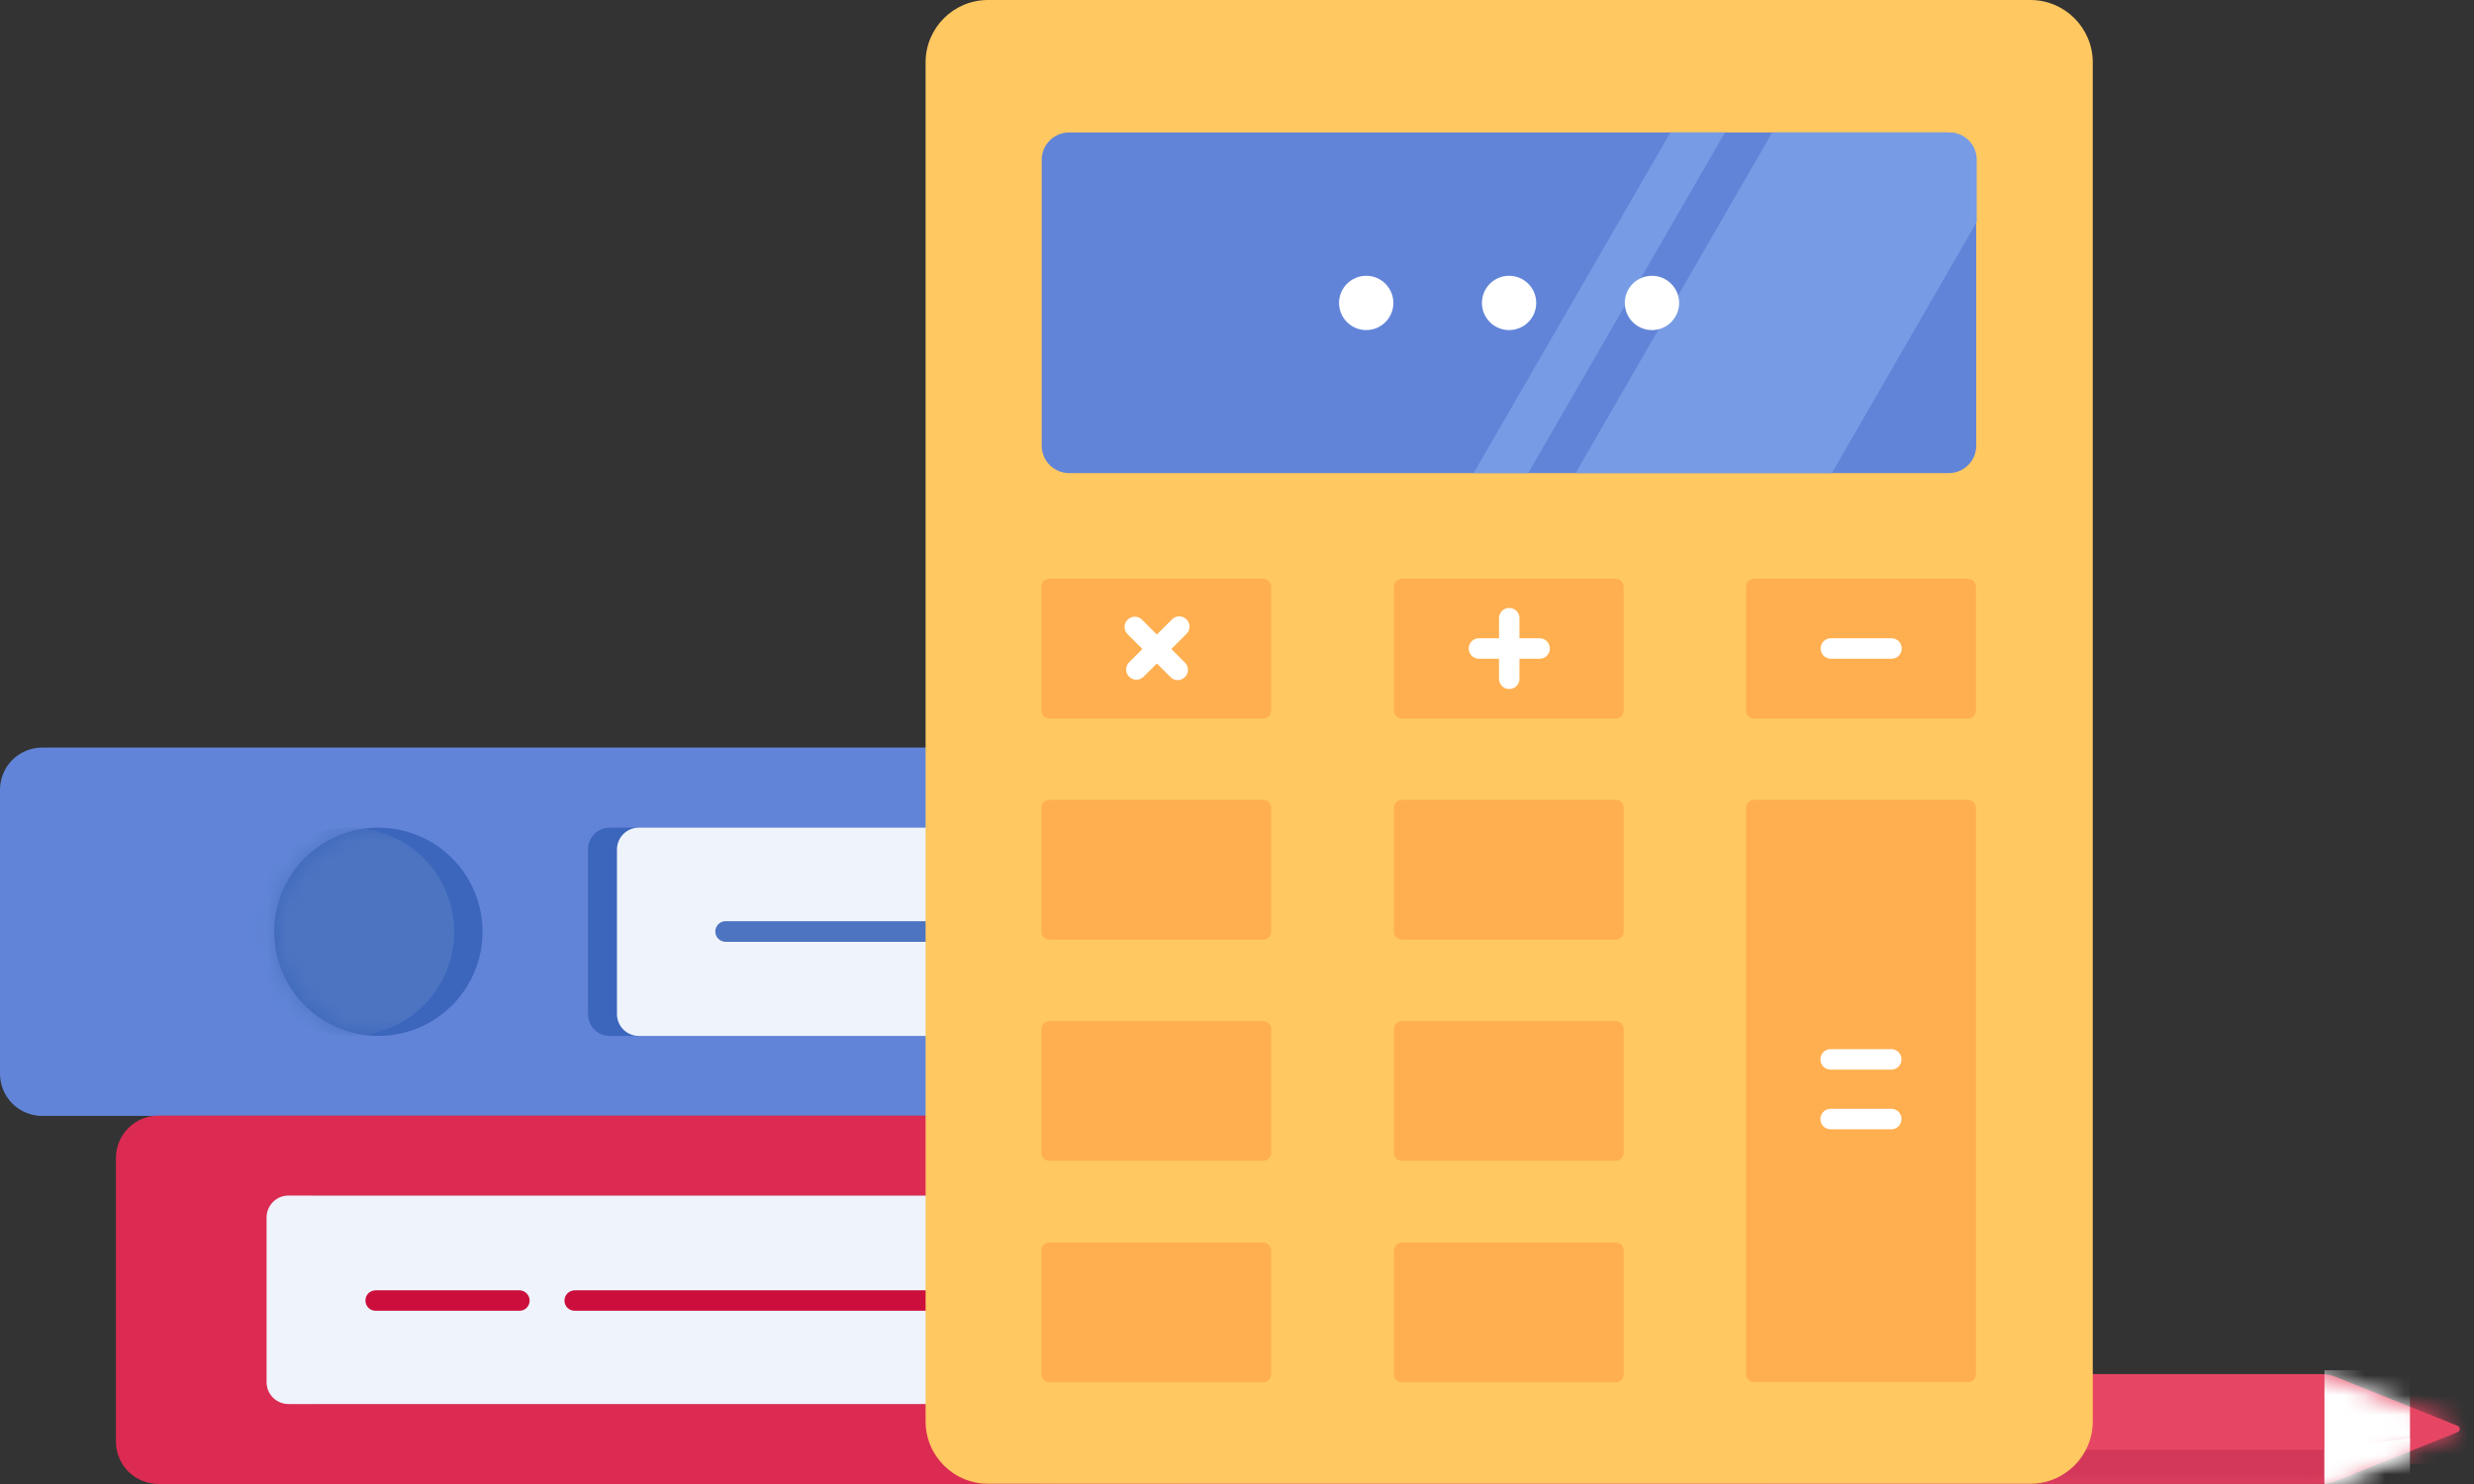
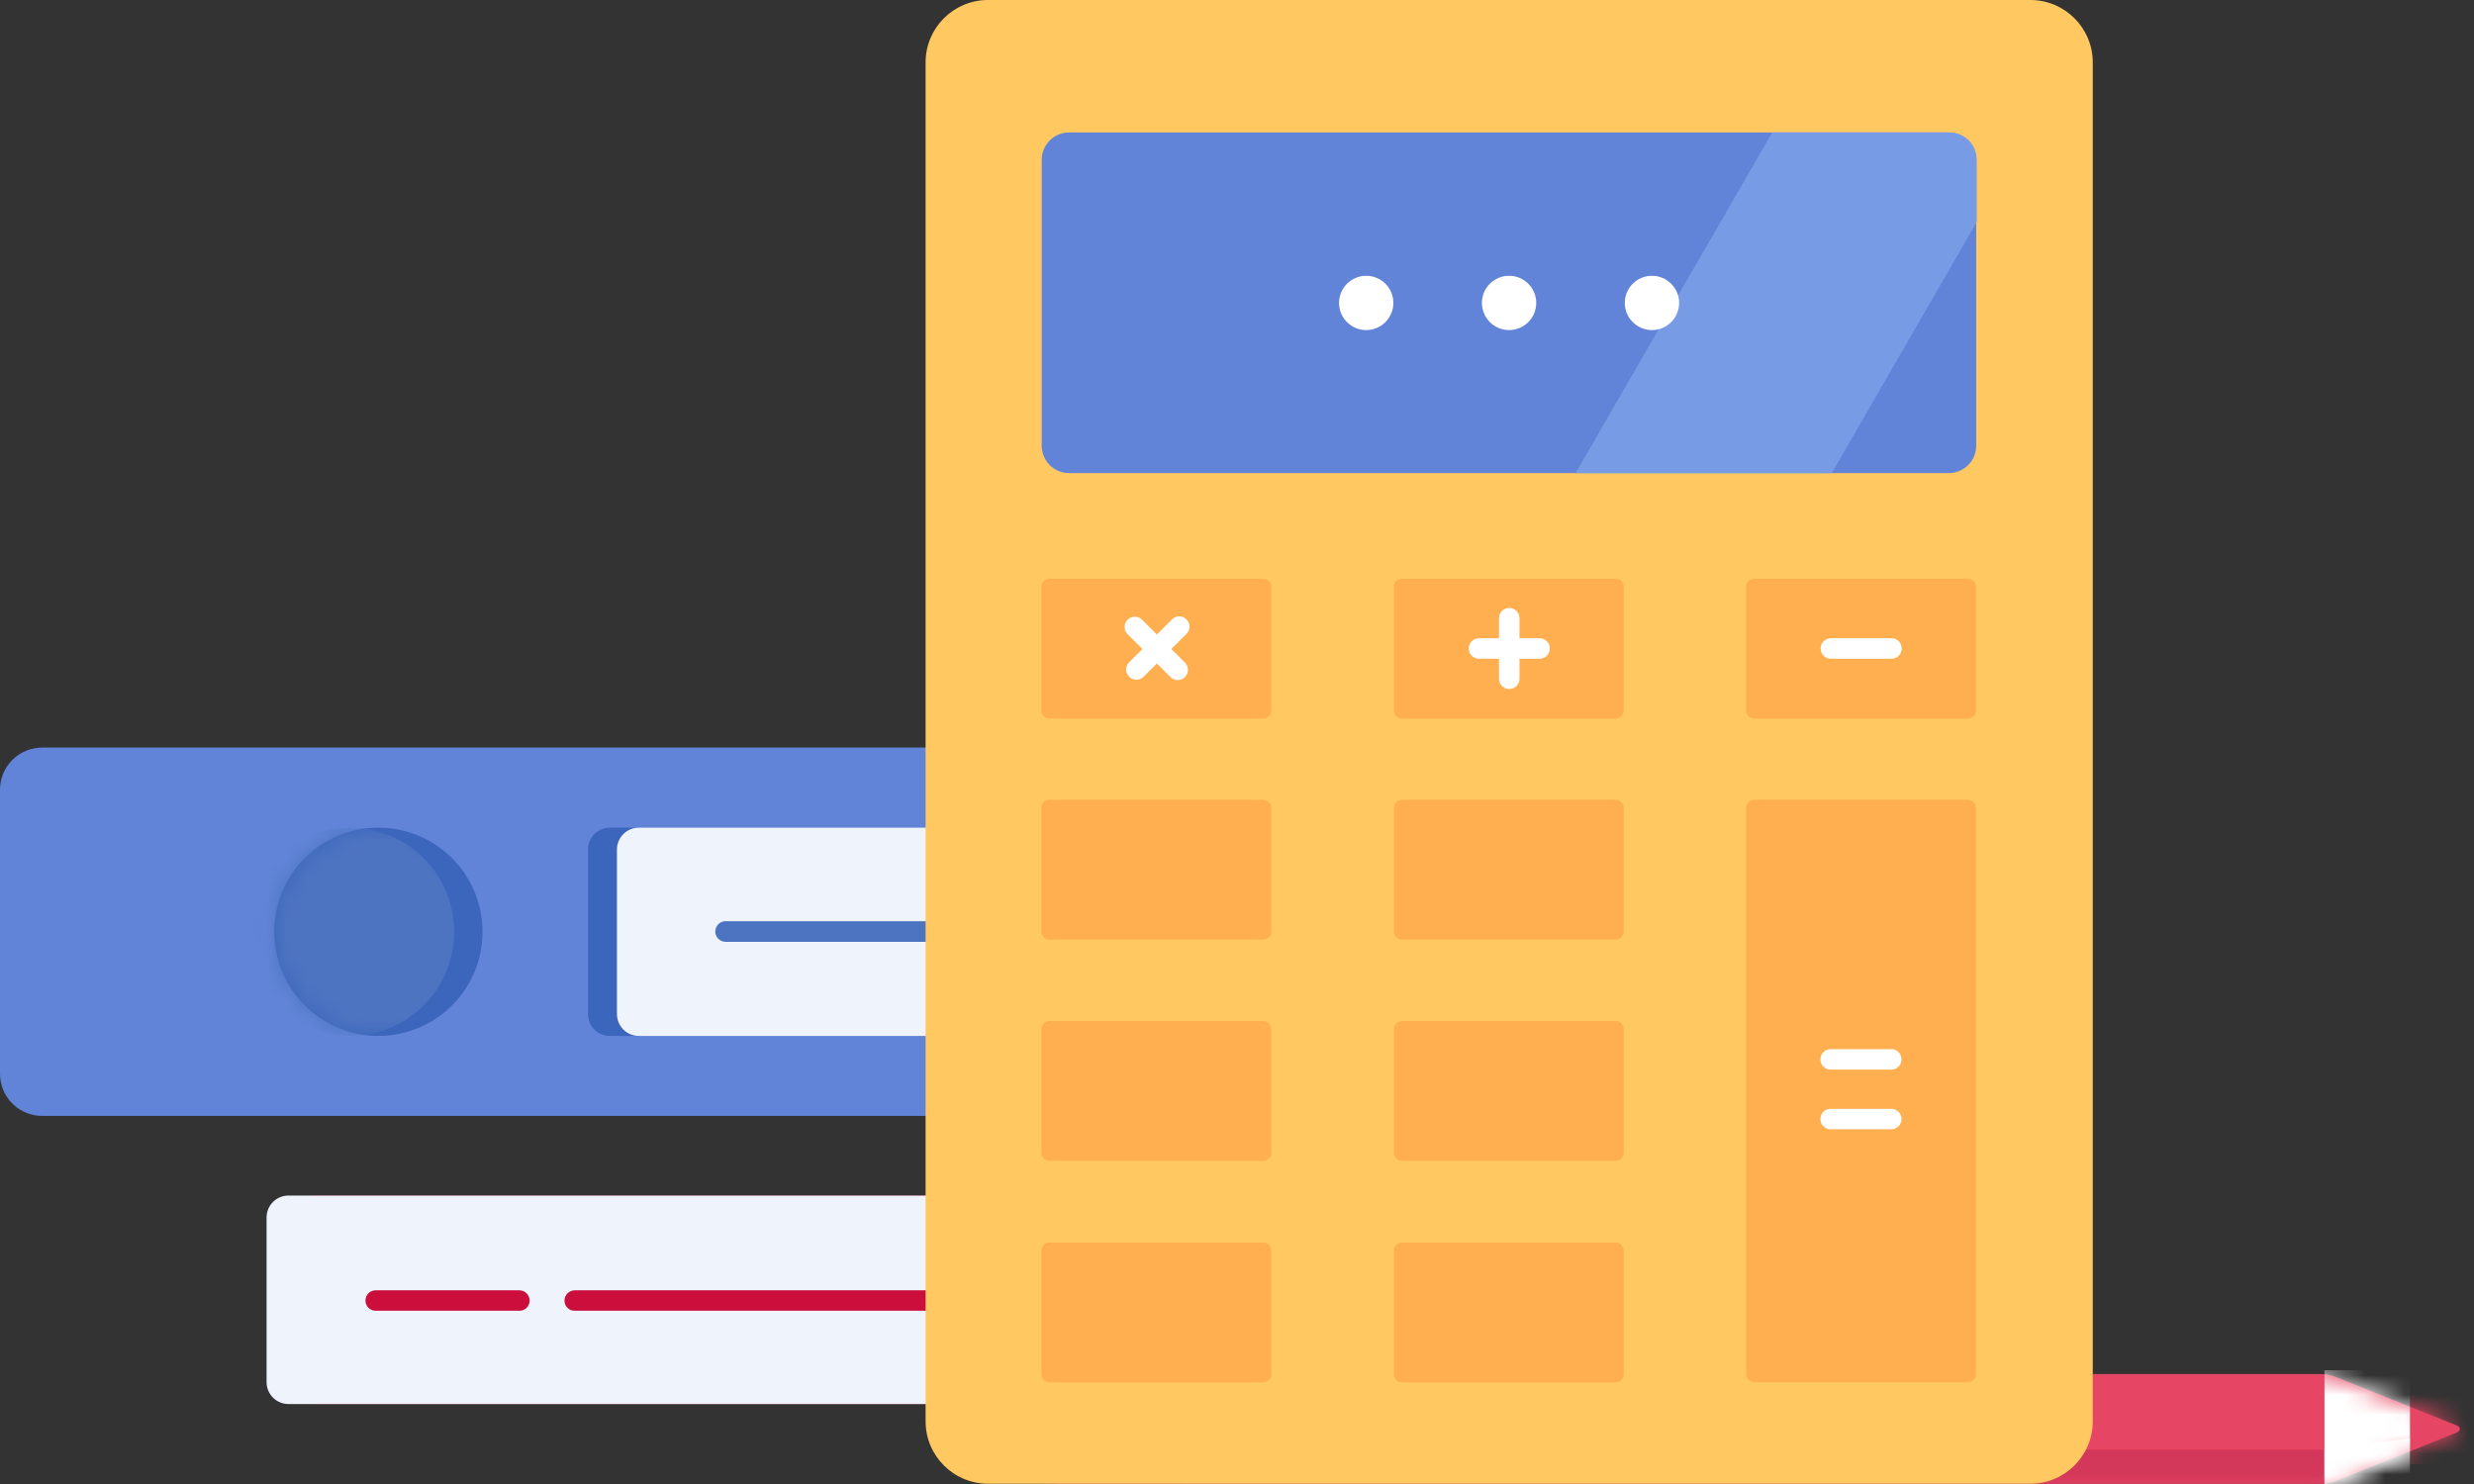
<svg xmlns="http://www.w3.org/2000/svg" width="125" height="75" viewBox="0 0 125 75" fill="none">
  <rect x="0" y="0" width="125" height="75" fill="#333333" stroke="none" />
  <path d="M79.032 39.922V54.257C79.033 54.539 78.979 54.818 78.872 55.078C78.765 55.338 78.607 55.575 78.408 55.774C78.209 55.973 77.972 56.13 77.712 56.237C77.452 56.344 77.173 56.399 76.892 56.397H2.14C1.859 56.399 1.58 56.344 1.32 56.237C1.059 56.13 0.823 55.973 0.624 55.774C0.425 55.575 0.267 55.338 0.16 55.078C0.053 54.818 -0.001 54.539 2.48017e-05 54.257V39.922C-0.001 39.64 0.053 39.361 0.16 39.101C0.267 38.84 0.425 38.604 0.624 38.405C0.823 38.206 1.059 38.049 1.32 37.941C1.58 37.834 1.859 37.78 2.14 37.781H76.892C77.173 37.78 77.452 37.834 77.712 37.941C77.972 38.049 78.209 38.206 78.408 38.405C78.607 38.604 78.765 38.84 78.872 39.101C78.979 39.361 79.033 39.64 79.032 39.922Z" fill="#6184D8" />
  <path d="M70.001 42.934V51.249C70.001 51.395 69.973 51.54 69.916 51.675C69.86 51.809 69.778 51.932 69.674 52.035C69.57 52.138 69.447 52.219 69.311 52.274C69.176 52.329 69.031 52.356 68.885 52.355H30.813C30.52 52.355 30.238 52.239 30.031 52.031C29.824 51.824 29.707 51.542 29.707 51.249V42.934C29.707 42.641 29.824 42.36 30.031 42.152C30.238 41.945 30.52 41.828 30.813 41.828H68.885C69.031 41.827 69.176 41.855 69.311 41.909C69.447 41.964 69.57 42.046 69.674 42.148C69.778 42.251 69.86 42.374 69.916 42.509C69.973 42.644 70.001 42.788 70.001 42.934Z" fill="#3B66BC" />
  <path d="M71.425 42.934V51.249C71.425 51.542 71.309 51.824 71.101 52.031C70.894 52.239 70.612 52.355 70.319 52.355H32.288C32.142 52.356 31.997 52.329 31.861 52.274C31.726 52.219 31.603 52.138 31.499 52.035C31.396 51.932 31.313 51.809 31.257 51.675C31.201 51.54 31.172 51.395 31.172 51.249V42.934C31.172 42.788 31.201 42.644 31.257 42.509C31.313 42.374 31.396 42.251 31.499 42.148C31.603 42.046 31.726 41.964 31.861 41.909C31.997 41.855 32.142 41.827 32.288 41.828H70.36C70.646 41.839 70.917 41.96 71.116 42.166C71.314 42.373 71.425 42.648 71.425 42.934Z" fill="#EFF3FB" />
  <path d="M19.119 41.828C20.16 41.828 21.177 42.137 22.043 42.715C22.909 43.294 23.583 44.116 23.981 45.077C24.38 46.039 24.484 47.097 24.281 48.118C24.078 49.139 23.576 50.077 22.84 50.813C22.104 51.549 21.166 52.051 20.145 52.254C19.125 52.457 18.066 52.353 17.105 51.954C16.143 51.556 15.321 50.881 14.742 50.016C14.164 49.15 13.855 48.133 13.855 47.092C13.855 45.696 14.41 44.357 15.397 43.37C16.384 42.383 17.723 41.828 19.119 41.828Z" fill="#3B66BC" />
  <mask id="mask0_5941_5809" style="mask-type:luminance" maskUnits="userSpaceOnUse" x="13" y="41" width="12" height="12">
    <path d="M19.119 41.828C20.16 41.828 21.177 42.137 22.043 42.715C22.909 43.294 23.583 44.116 23.981 45.077C24.38 46.039 24.484 47.097 24.281 48.118C24.078 49.139 23.576 50.077 22.84 50.813C22.104 51.549 21.166 52.051 20.145 52.254C19.125 52.457 18.066 52.353 17.105 51.954C16.143 51.556 15.321 50.881 14.742 50.016C14.164 49.15 13.855 48.133 13.855 47.092C13.855 45.696 14.41 44.357 15.397 43.37C16.384 42.383 17.723 41.828 19.119 41.828Z" fill="white" />
  </mask>
  <g mask="url(#mask0_5941_5809)">
    <path d="M17.695 41.828C18.736 41.83 19.753 42.141 20.617 42.72C21.481 43.3 22.154 44.122 22.551 45.084C22.948 46.046 23.05 47.104 22.846 48.125C22.642 49.145 22.14 50.082 21.403 50.817C20.667 51.552 19.729 52.052 18.708 52.255C17.688 52.457 16.63 52.352 15.668 51.953C14.707 51.555 13.886 50.88 13.308 50.015C12.73 49.149 12.422 48.132 12.422 47.092C12.422 46.4 12.558 45.714 12.823 45.075C13.088 44.436 13.477 43.855 13.967 43.366C14.457 42.877 15.038 42.49 15.678 42.226C16.318 41.962 17.003 41.827 17.695 41.828Z" fill="#4D74C1" />
  </g>
  <path d="M36.673 46.555H55.843C55.981 46.555 56.114 46.61 56.212 46.708C56.31 46.806 56.365 46.938 56.365 47.077C56.365 47.215 56.31 47.348 56.212 47.446C56.114 47.544 55.981 47.599 55.843 47.599H36.663C36.525 47.599 36.392 47.544 36.294 47.446C36.196 47.348 36.141 47.215 36.141 47.077C36.141 47.008 36.155 46.939 36.182 46.875C36.209 46.811 36.248 46.753 36.298 46.704C36.347 46.655 36.406 46.617 36.47 46.592C36.535 46.566 36.604 46.553 36.673 46.555Z" fill="#4D74C1" />
  <path d="M58.639 46.555H65.899C66.036 46.557 66.166 46.614 66.262 46.711C66.358 46.809 66.411 46.94 66.411 47.077C66.411 47.214 66.358 47.345 66.262 47.443C66.166 47.54 66.036 47.596 65.899 47.599H58.639C58.501 47.599 58.368 47.544 58.27 47.446C58.172 47.348 58.117 47.215 58.117 47.077C58.117 46.938 58.172 46.806 58.27 46.708C58.368 46.61 58.501 46.555 58.639 46.555Z" fill="#4D74C1" />
-   <path d="M5.859 58.523V72.859C5.859 73.426 6.085 73.971 6.486 74.372C6.888 74.773 7.432 74.999 7.999 74.999H88.691C89.258 74.999 89.802 74.773 90.204 74.372C90.605 73.971 90.831 73.426 90.831 72.859V58.523C90.831 57.955 90.605 57.411 90.204 57.01C89.802 56.608 89.258 56.383 88.691 56.383H7.999C7.432 56.383 6.888 56.608 6.486 57.01C6.085 57.411 5.859 57.955 5.859 58.523Z" fill="#DC2B52" />
  <path d="M14.879 61.528V69.853C14.879 70.146 14.995 70.427 15.203 70.635C15.41 70.842 15.692 70.959 15.985 70.959H54.057C54.203 70.96 54.348 70.933 54.483 70.878C54.619 70.823 54.742 70.741 54.846 70.639C54.95 70.536 55.032 70.413 55.088 70.278C55.144 70.144 55.173 69.999 55.173 69.853V61.528C55.171 61.233 55.052 60.952 54.843 60.745C54.634 60.538 54.351 60.422 54.057 60.422H15.985C15.692 60.425 15.413 60.542 15.206 60.749C14.999 60.955 14.882 61.235 14.879 61.528Z" fill="#B7083A" />
  <path d="M13.469 61.528V69.853C13.469 70.146 13.585 70.427 13.793 70.635C14 70.842 14.281 70.959 14.575 70.959H52.647C52.94 70.959 53.221 70.842 53.429 70.635C53.636 70.427 53.753 70.146 53.753 69.853V61.528C53.753 61.234 53.636 60.953 53.429 60.746C53.221 60.538 52.94 60.422 52.647 60.422H14.575C14.281 60.422 14 60.538 13.793 60.746C13.585 60.953 13.469 61.234 13.469 61.528Z" fill="#EFF3FB" />
  <path d="M65.772 60.422C64.729 60.42 63.708 60.727 62.839 61.306C61.971 61.884 61.294 62.707 60.893 63.67C60.492 64.634 60.386 65.694 60.588 66.718C60.791 67.742 61.292 68.682 62.029 69.421C62.766 70.159 63.706 70.662 64.729 70.867C65.753 71.071 66.814 70.967 67.778 70.569C68.742 70.17 69.566 69.494 70.146 68.626C70.726 67.759 71.035 66.739 71.035 65.695C71.035 64.299 70.481 62.959 69.494 61.97C68.507 60.981 67.169 60.425 65.772 60.422Z" fill="#B7083A" />
  <mask id="mask1_5941_5809" style="mask-type:luminance" maskUnits="userSpaceOnUse" x="60" y="60" width="12" height="11">
    <path d="M65.772 60.422C64.729 60.42 63.708 60.727 62.839 61.306C61.971 61.884 61.294 62.707 60.893 63.67C60.492 64.634 60.386 65.694 60.588 66.718C60.791 67.742 61.292 68.682 62.029 69.421C62.766 70.159 63.706 70.662 64.729 70.867C65.753 71.071 66.814 70.967 67.778 70.569C68.742 70.17 69.566 69.494 70.146 68.626C70.726 67.759 71.035 66.739 71.035 65.695C71.035 64.299 70.481 62.959 69.494 61.97C68.507 60.981 67.169 60.425 65.772 60.422Z" fill="white" />
  </mask>
  <g mask="url(#mask1_5941_5809)">
    <path d="M67.195 60.422C66.152 60.422 65.133 60.731 64.266 61.311C63.398 61.89 62.722 62.714 62.323 63.677C61.924 64.641 61.82 65.701 62.023 66.724C62.227 67.747 62.729 68.687 63.466 69.424C64.204 70.162 65.144 70.664 66.167 70.868C67.19 71.071 68.25 70.967 69.214 70.568C70.177 70.168 71.001 69.493 71.58 68.625C72.16 67.758 72.469 66.738 72.469 65.695C72.469 64.297 71.913 62.955 70.924 61.966C69.935 60.977 68.594 60.422 67.195 60.422Z" fill="#CC0E3C" />
  </g>
  <path d="M48.221 65.211H29.042C28.904 65.211 28.77 65.266 28.672 65.364C28.575 65.462 28.52 65.595 28.52 65.733C28.52 65.801 28.533 65.869 28.559 65.931C28.586 65.994 28.624 66.051 28.673 66.099C28.722 66.147 28.78 66.184 28.843 66.209C28.906 66.234 28.974 66.246 29.042 66.245H48.221C48.357 66.245 48.487 66.191 48.584 66.095C48.679 65.999 48.733 65.869 48.733 65.733C48.735 65.665 48.723 65.597 48.697 65.534C48.672 65.471 48.635 65.413 48.587 65.364C48.539 65.316 48.483 65.277 48.42 65.251C48.357 65.225 48.29 65.211 48.221 65.211Z" fill="#CC0E3C" />
  <path d="M26.257 65.211H18.977C18.909 65.211 18.841 65.225 18.778 65.251C18.716 65.277 18.659 65.316 18.611 65.364C18.564 65.413 18.526 65.471 18.501 65.534C18.476 65.597 18.464 65.665 18.465 65.733C18.465 65.869 18.519 65.999 18.615 66.095C18.711 66.191 18.841 66.245 18.977 66.245H26.237C26.305 66.246 26.373 66.234 26.436 66.209C26.499 66.184 26.557 66.147 26.606 66.099C26.655 66.051 26.693 65.994 26.719 65.931C26.746 65.869 26.759 65.801 26.759 65.733C26.759 65.598 26.707 65.468 26.613 65.371C26.52 65.274 26.392 65.216 26.257 65.211Z" fill="#CC0E3C" />
  <path d="M52.77 74.166V70.285C52.77 70.064 52.857 69.852 53.012 69.695C53.167 69.538 53.378 69.448 53.599 69.445H117.281C117.534 69.447 117.784 69.496 118.019 69.589L124.163 72.056C124.197 72.068 124.226 72.091 124.246 72.12C124.267 72.149 124.278 72.184 124.278 72.22C124.278 72.256 124.267 72.291 124.246 72.32C124.226 72.35 124.197 72.372 124.163 72.384L118.019 74.852C117.784 74.945 117.534 74.993 117.281 74.995H53.609C53.499 74.997 53.39 74.976 53.288 74.935C53.187 74.894 53.094 74.833 53.016 74.756C52.938 74.679 52.876 74.587 52.834 74.486C52.791 74.384 52.77 74.276 52.77 74.166Z" fill="#E64663" />
  <mask id="mask2_5941_5809" style="mask-type:luminance" maskUnits="userSpaceOnUse" x="52" y="69" width="73" height="6">
    <path d="M52.77 74.166V70.275C52.77 70.166 52.791 70.058 52.833 69.957C52.874 69.857 52.935 69.765 53.013 69.688C53.09 69.611 53.181 69.55 53.282 69.508C53.382 69.467 53.49 69.445 53.599 69.445H117.281C117.534 69.447 117.784 69.496 118.019 69.589L124.163 72.056C124.197 72.068 124.226 72.091 124.246 72.12C124.267 72.149 124.278 72.184 124.278 72.22C124.278 72.256 124.267 72.291 124.246 72.32C124.226 72.35 124.197 72.372 124.163 72.384L118.019 74.852C117.784 74.945 117.534 74.993 117.281 74.995H53.609C53.499 74.997 53.39 74.976 53.288 74.935C53.187 74.894 53.094 74.833 53.016 74.756C52.938 74.679 52.876 74.587 52.834 74.486C52.791 74.384 52.77 74.276 52.77 74.166Z" fill="white" />
  </mask>
  <g mask="url(#mask2_5941_5809)">
    <path d="M124.621 74.006V70.453H121.764V74.006H124.621Z" fill="#E64663" />
    <path d="M121.766 75.189V69.25H117.444V75.189H121.766Z" fill="white" />
    <path d="M59.766 75.197V69.258H52.802V75.197H59.766Z" fill="#E64663" />
  </g>
  <mask id="mask3_5941_5809" style="mask-type:luminance" maskUnits="userSpaceOnUse" x="52" y="69" width="73" height="6">
    <path d="M52.77 74.166V70.285C52.77 70.064 52.857 69.852 53.012 69.695C53.167 69.538 53.378 69.448 53.599 69.445H117.281C117.534 69.447 117.784 69.496 118.019 69.589L124.163 72.056C124.197 72.068 124.226 72.091 124.246 72.12C124.267 72.149 124.278 72.184 124.278 72.22C124.278 72.256 124.267 72.291 124.246 72.32C124.226 72.35 124.197 72.372 124.163 72.384L118.019 74.852C117.784 74.945 117.534 74.993 117.281 74.995H53.609C53.499 74.997 53.39 74.976 53.288 74.935C53.187 74.894 53.094 74.833 53.016 74.756C52.938 74.679 52.876 74.587 52.834 74.486C52.791 74.384 52.77 74.276 52.77 74.166Z" fill="white" />
  </mask>
  <g mask="url(#mask3_5941_5809)">
    <path d="M117.433 73.266H59.762V75.16H117.433V73.266Z" fill="#D33759" />
    <path d="M121.763 75.155H117.441V73.261L121.763 72.688V75.155Z" fill="white" />
    <path d="M59.761 73.266H52.48V75.16H59.761V73.266Z" fill="#C62C4E" />
  </g>
  <path d="M102.584 0H49.919C48.178 0 46.766 1.412 46.766 3.154V71.833C46.766 73.575 48.178 74.987 49.919 74.987H102.584C104.326 74.987 105.738 73.575 105.738 71.833V3.154C105.738 1.412 104.326 0 102.584 0Z" fill="#FFC861" />
  <path d="M98.467 6.695H54.015C53.252 6.695 52.633 7.314 52.633 8.078V22.526C52.633 23.29 53.252 23.909 54.015 23.909H98.467C99.23 23.909 99.849 23.29 99.849 22.526V8.078C99.849 7.314 99.23 6.695 98.467 6.695Z" fill="#6184D8" />
  <path d="M63.82 29.25H53.027C52.801 29.25 52.617 29.433 52.617 29.66V35.906C52.617 36.132 52.801 36.316 53.027 36.316H63.82C64.046 36.316 64.229 36.132 64.229 35.906V29.66C64.229 29.433 64.046 29.25 63.82 29.25Z" fill="#FFAF50" />
  <path d="M81.628 29.25H70.835C70.609 29.25 70.426 29.433 70.426 29.66V35.906C70.426 36.132 70.609 36.316 70.835 36.316H81.628C81.855 36.316 82.038 36.132 82.038 35.906V29.66C82.038 29.433 81.855 29.25 81.628 29.25Z" fill="#FFAF50" />
  <path d="M99.425 29.25H88.632C88.406 29.25 88.223 29.433 88.223 29.66V35.906C88.223 36.132 88.406 36.316 88.632 36.316H99.425C99.651 36.316 99.835 36.132 99.835 35.906V29.66C99.835 29.433 99.651 29.25 99.425 29.25Z" fill="#FFAF50" />
  <path d="M63.82 40.422H53.027C52.801 40.422 52.617 40.605 52.617 40.831V47.078C52.617 47.304 52.801 47.487 53.027 47.487H63.82C64.046 47.487 64.229 47.304 64.229 47.078V40.831C64.229 40.605 64.046 40.422 63.82 40.422Z" fill="#FFAF50" />
  <path d="M81.628 40.422H70.835C70.609 40.422 70.426 40.605 70.426 40.831V47.078C70.426 47.304 70.609 47.487 70.835 47.487H81.628C81.855 47.487 82.038 47.304 82.038 47.078V40.831C82.038 40.605 81.855 40.422 81.628 40.422Z" fill="#FFAF50" />
  <path d="M63.82 51.602H53.027C52.801 51.602 52.617 51.785 52.617 52.011V58.258C52.617 58.484 52.801 58.667 53.027 58.667H63.82C64.046 58.667 64.229 58.484 64.229 58.258V52.011C64.229 51.785 64.046 51.602 63.82 51.602Z" fill="#FFAF50" />
  <path d="M81.628 51.602H70.835C70.609 51.602 70.426 51.785 70.426 52.011V58.258C70.426 58.484 70.609 58.667 70.835 58.667H81.628C81.855 58.667 82.038 58.484 82.038 58.258V52.011C82.038 51.785 81.855 51.602 81.628 51.602Z" fill="#FFAF50" />
  <path d="M63.82 62.797H53.027C52.801 62.797 52.617 62.98 52.617 63.206V69.453C52.617 69.679 52.801 69.862 53.027 69.862H63.82C64.046 69.862 64.229 69.679 64.229 69.453V63.206C64.229 62.98 64.046 62.797 63.82 62.797Z" fill="#FFAF50" />
  <path d="M81.628 62.797H70.835C70.609 62.797 70.426 62.98 70.426 63.206V69.453C70.426 69.679 70.609 69.862 70.835 69.862H81.628C81.855 69.862 82.038 69.679 82.038 69.453V63.206C82.038 62.98 81.855 62.797 81.628 62.797Z" fill="#FFAF50" />
  <path d="M99.425 40.422H88.632C88.406 40.422 88.223 40.605 88.223 40.831V69.442C88.223 69.668 88.406 69.852 88.632 69.852H99.425C99.651 69.852 99.835 69.668 99.835 69.442V40.831C99.835 40.605 99.651 40.422 99.425 40.422Z" fill="#FFAF50" />
  <path d="M99.874 8.067V11.221L92.553 23.909H79.609L89.542 6.695H98.492C98.673 6.694 98.853 6.729 99.02 6.797C99.188 6.865 99.34 6.966 99.469 7.094C99.597 7.221 99.699 7.373 99.769 7.54C99.838 7.707 99.874 7.886 99.874 8.067Z" fill="#779CE5" />
-   <path d="M87.155 6.695L77.212 23.909H74.457L84.4 6.695H87.155Z" fill="#779CE5" />
  <path d="M76.26 30.727H76.25C75.968 30.727 75.738 30.956 75.738 31.239V34.31C75.738 34.593 75.968 34.822 76.25 34.822H76.26C76.543 34.822 76.772 34.593 76.772 34.31V31.239C76.772 30.956 76.543 30.727 76.26 30.727Z" fill="white" />
  <path d="M78.305 32.78V32.77C78.305 32.487 78.076 32.258 77.793 32.258H74.721C74.438 32.258 74.209 32.487 74.209 32.77V32.78C74.209 33.063 74.438 33.292 74.721 33.292H77.793C78.076 33.292 78.305 33.063 78.305 32.78Z" fill="white" />
  <path d="M96.086 32.78V32.77C96.086 32.487 95.857 32.258 95.574 32.258H92.502C92.219 32.258 91.99 32.487 91.99 32.77V32.78C91.99 33.063 92.219 33.292 92.502 33.292H95.574C95.857 33.292 96.086 33.063 96.086 32.78Z" fill="white" />
  <path d="M96.074 53.545V53.535C96.074 53.253 95.845 53.023 95.562 53.023H92.49C92.207 53.023 91.978 53.253 91.978 53.535V53.545C91.978 53.828 92.207 54.057 92.49 54.057H95.562C95.845 54.057 96.074 53.828 96.074 53.545Z" fill="white" />
  <path d="M96.074 56.561V56.551C96.074 56.268 95.845 56.039 95.562 56.039H92.49C92.207 56.039 91.978 56.268 91.978 56.551V56.561C91.978 56.844 92.207 57.073 92.49 57.073H95.562C95.845 57.073 96.074 56.844 96.074 56.561Z" fill="white" />
  <path d="M59.951 31.307L59.944 31.299C59.744 31.1 59.42 31.1 59.22 31.299L57.048 33.472C56.848 33.672 56.848 33.996 57.048 34.196L57.055 34.203C57.255 34.403 57.579 34.403 57.779 34.203L59.951 32.031C60.151 31.831 60.151 31.507 59.951 31.307Z" fill="white" />
  <path d="M59.865 34.221L59.872 34.214C60.072 34.014 60.072 33.69 59.872 33.489L57.7 31.317C57.5 31.117 57.176 31.117 56.976 31.317L56.969 31.324C56.769 31.524 56.769 31.849 56.969 32.048L59.141 34.221C59.341 34.421 59.665 34.421 59.865 34.221Z" fill="white" />
  <path d="M69.028 16.682C69.786 16.682 70.401 16.067 70.401 15.31C70.401 14.552 69.786 13.938 69.028 13.938C68.271 13.938 67.656 14.552 67.656 15.31C67.656 16.067 68.271 16.682 69.028 16.682Z" fill="white" />
  <path d="M76.247 16.682C77.005 16.682 77.619 16.067 77.619 15.31C77.619 14.552 77.005 13.938 76.247 13.938C75.489 13.938 74.875 14.552 74.875 15.31C74.875 16.067 75.489 16.682 76.247 16.682Z" fill="white" />
  <path d="M83.466 16.682C84.224 16.682 84.838 16.067 84.838 15.31C84.838 14.552 84.224 13.938 83.466 13.938C82.708 13.938 82.094 14.552 82.094 15.31C82.094 16.067 82.708 16.682 83.466 16.682Z" fill="white" />
</svg>